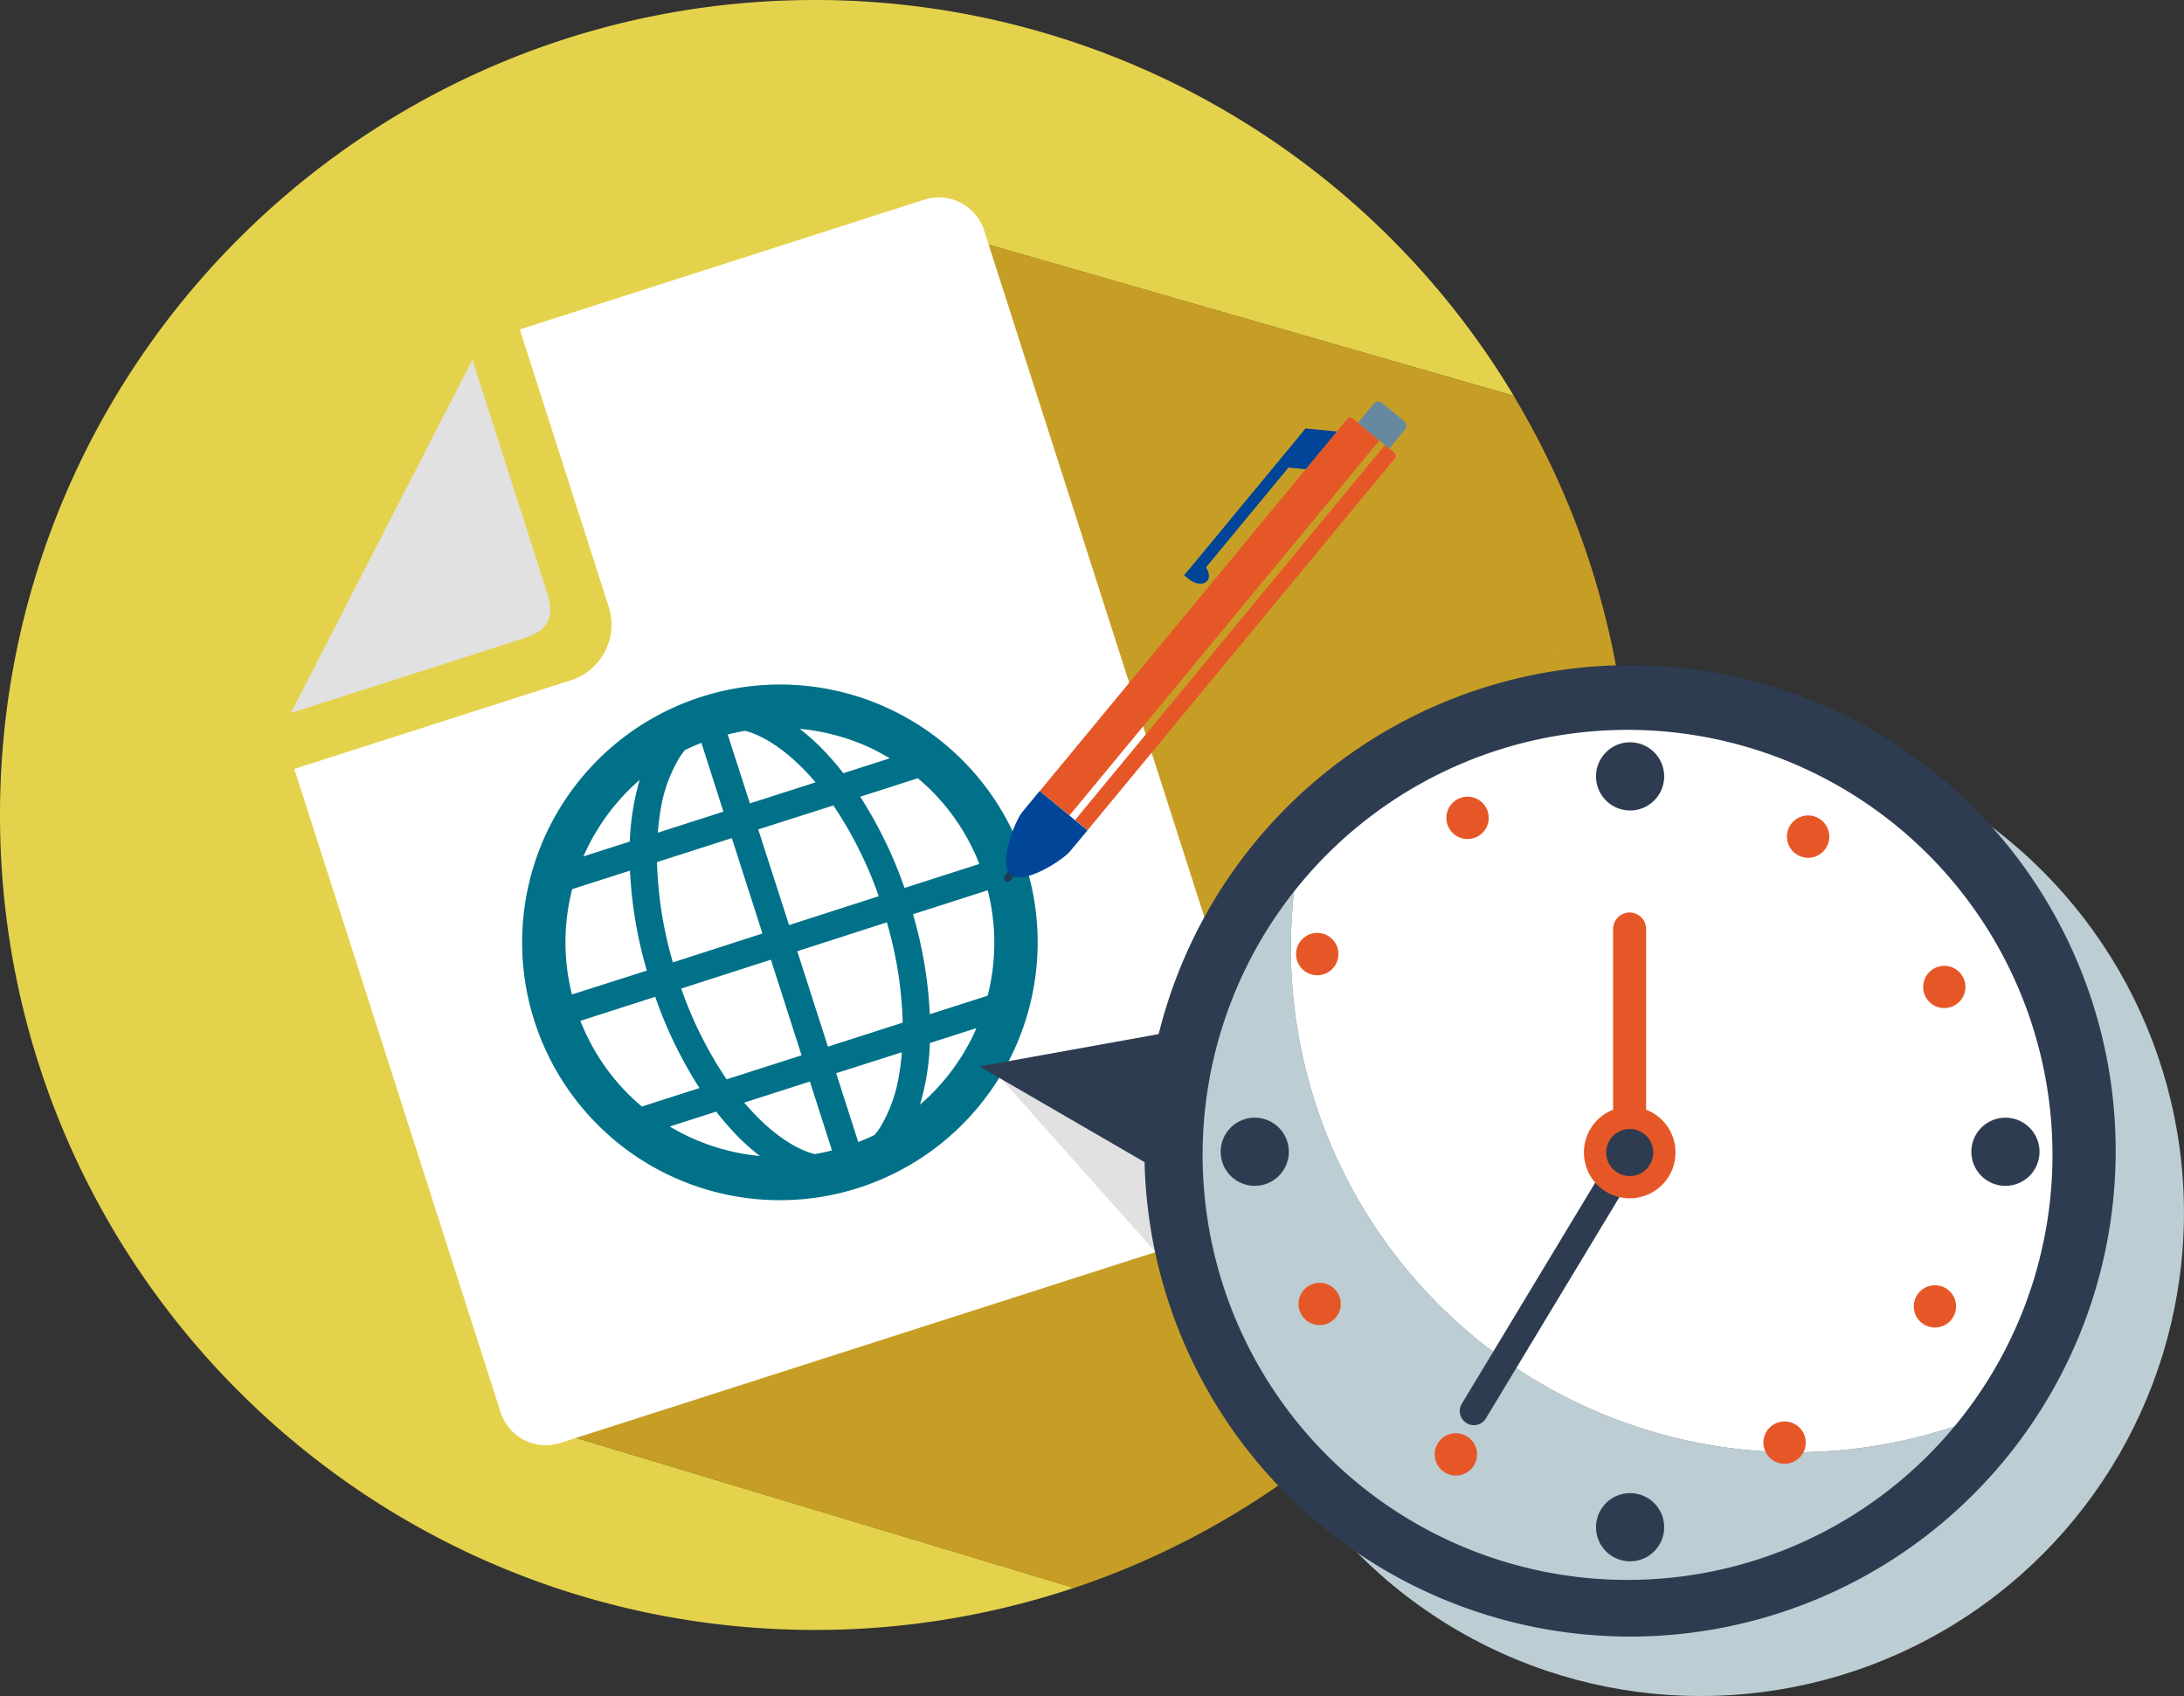
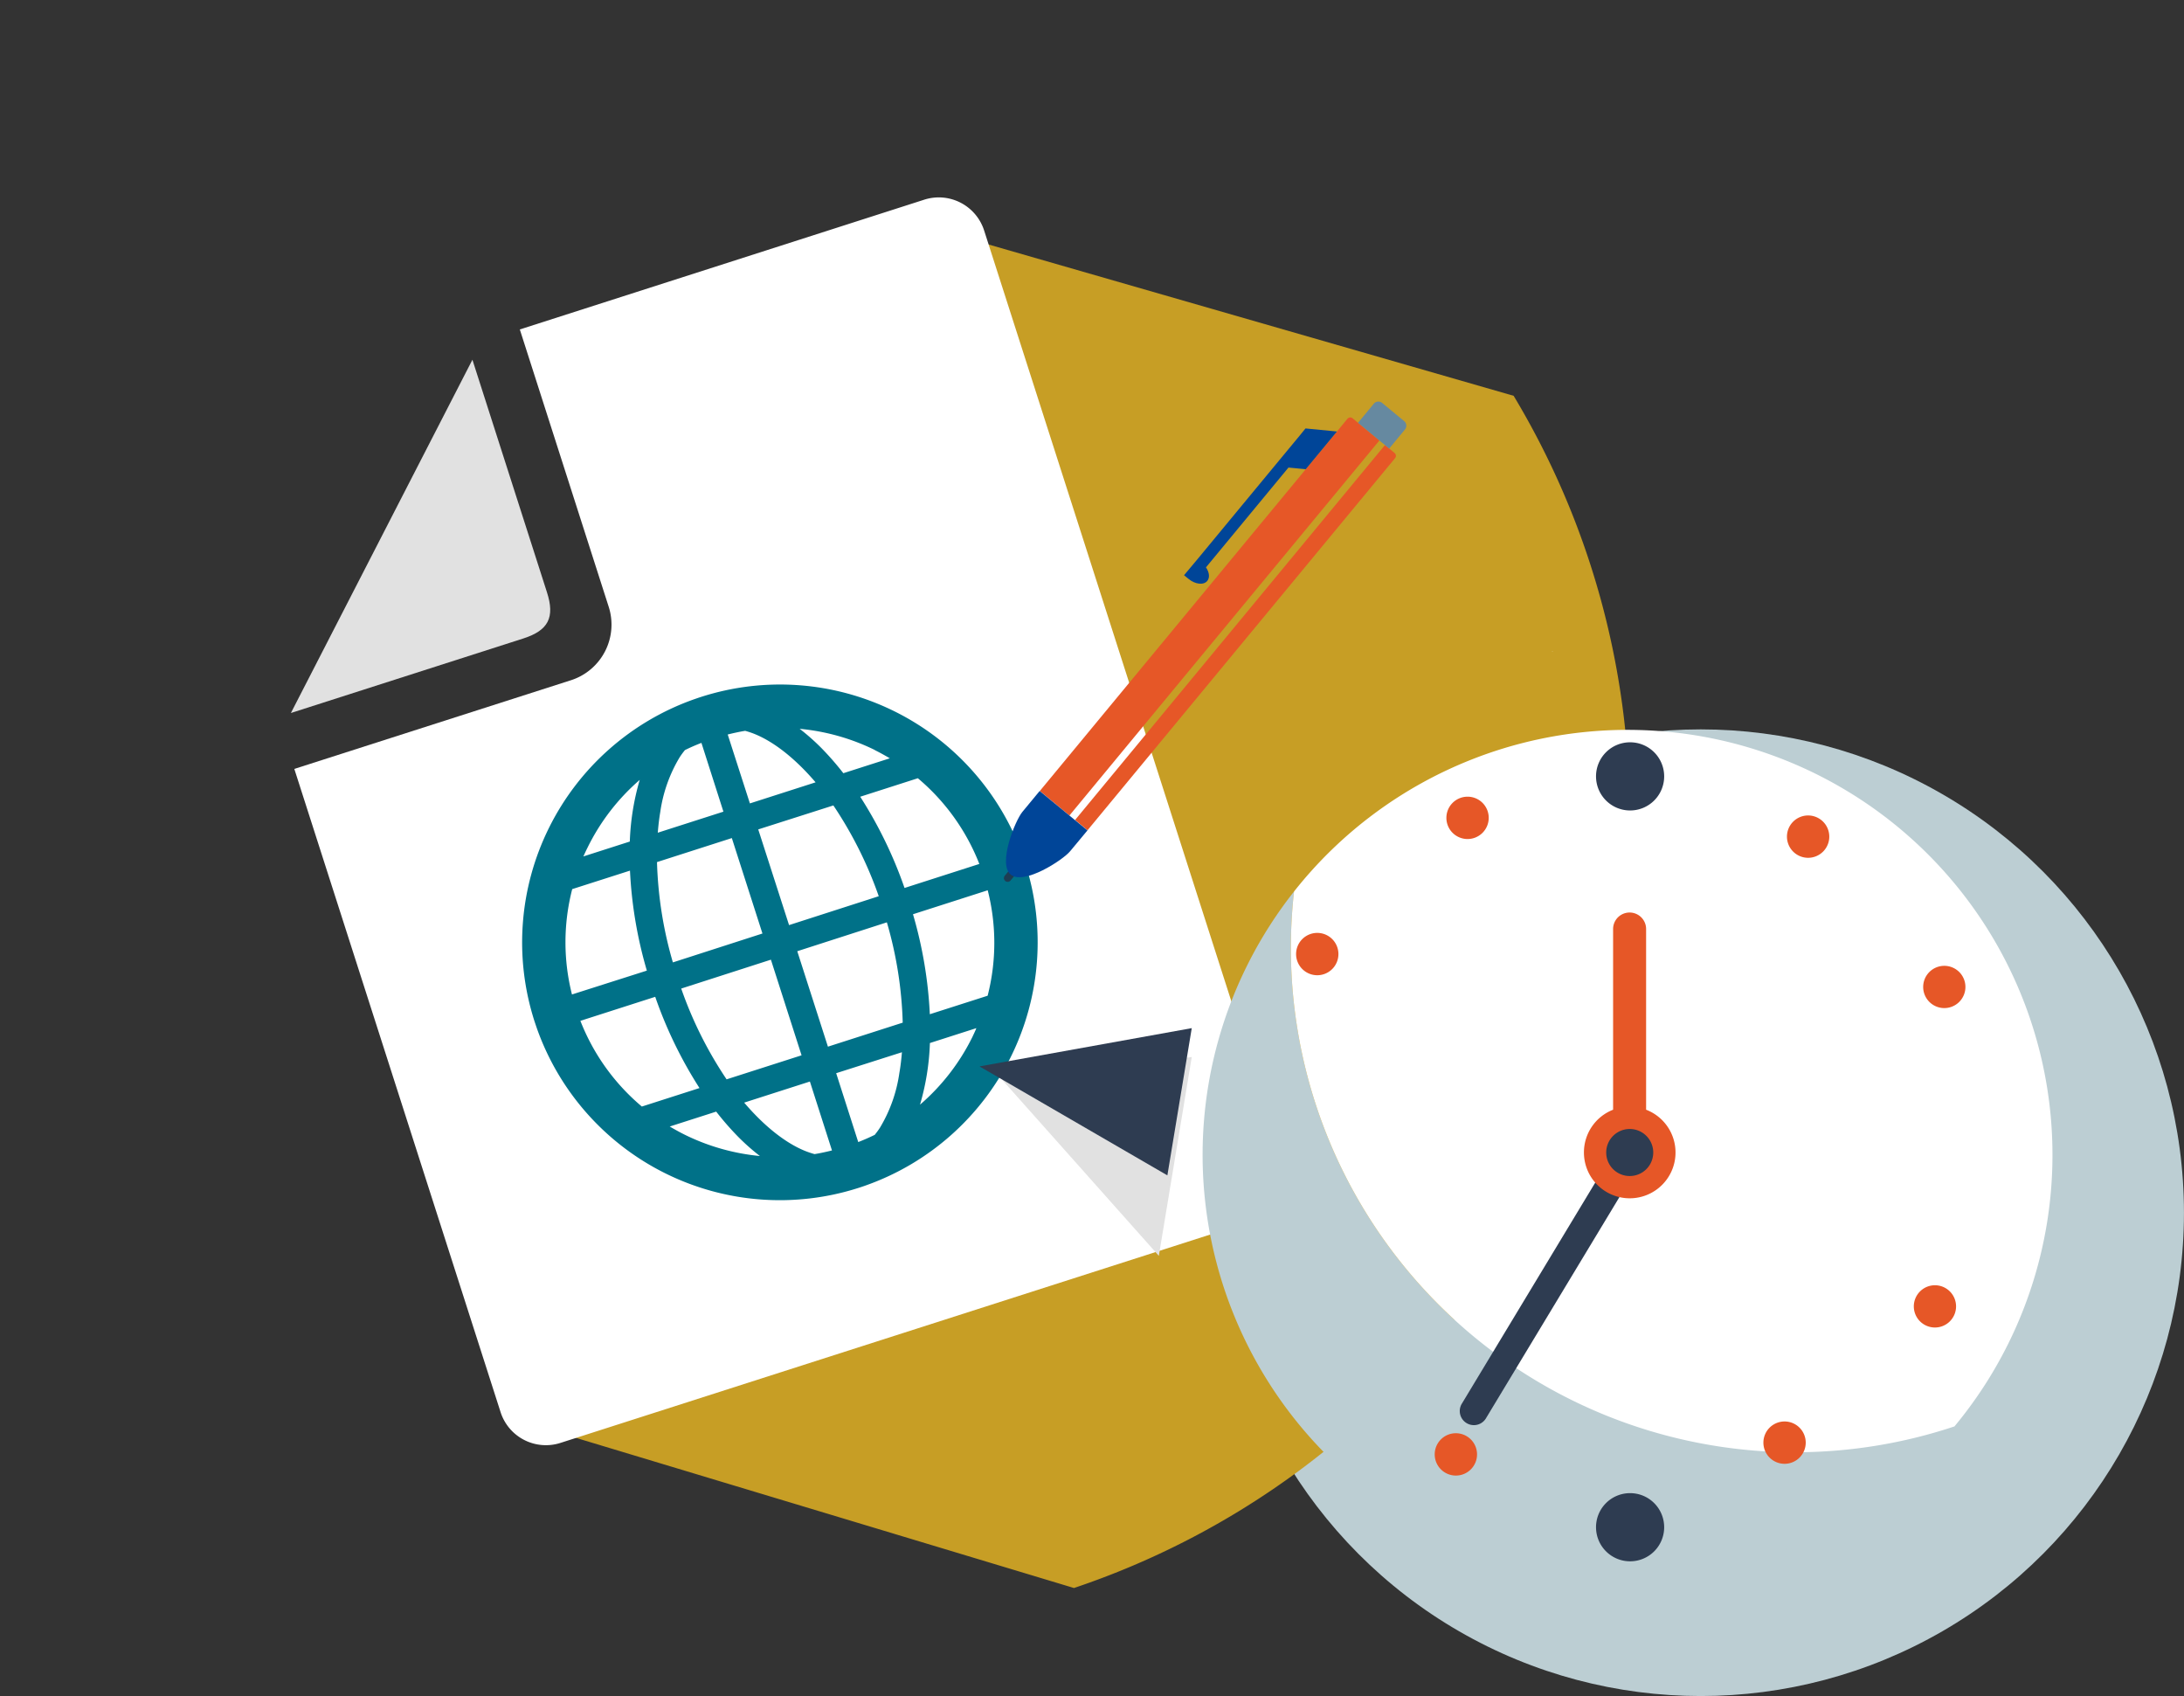
<svg xmlns="http://www.w3.org/2000/svg" id="レイヤー_1" data-name="レイヤー 1" viewBox="0 0 529.38 411.02">
  <rect x="0" y="0" width="529.38" height="411.02" fill="#333333" stroke="none" />
  <defs>
    <style>.cls-1{fill:#bcced3;}.cls-2{fill:#e5d24c;}.cls-3{fill:#c79e25;}.cls-4{fill:#fff;}.cls-5{fill:#e1e1e1;}.cls-6{fill:#007188;}.cls-7{fill:#1e3d53;}.cls-8{fill:#e65727;}.cls-9{fill:#6689a0;}.cls-10{fill:#004598;}.cls-11{fill:#2e3c51;}</style>
  </defs>
  <title>reg-strategy_img03</title>
  <circle class="cls-1" cx="412.24" cy="293.89" r="117.13" />
-   <path class="cls-2" d="M191.14,105.73l43.09-48L366.92,95.92A197.42,197.42,0,0,0,197.51,0C88.44,0,0,88.44,0,197.52S88.44,395,197.51,395a197.38,197.38,0,0,0,62.81-10.2L136.2,347.43Z" />
  <path class="cls-3" d="M395,197.52a196.64,196.64,0,0,0-28.11-101.6L234.23,57.7l-43.09,48L136.2,347.43l124.12,37.41A197.61,197.61,0,0,0,395,197.52Z" />
  <path class="cls-4" d="M224,48.4,126,79.84l21.55,67.23a14.15,14.15,0,0,1-9.13,17.77l-67.08,21.5,50,155.89a11.53,11.53,0,0,0,14.49,7.45l167.62-53.74a11.55,11.55,0,0,0,7.46-14.5L238.54,55.85A11.54,11.54,0,0,0,224,48.4Z" />
  <path class="cls-5" d="M132.58,143.54,114.51,87.18l-44,85.61,56.36-18.07C132.92,152.77,134.54,149.64,132.58,143.54Z" />
  <path class="cls-6" d="M247.92,207.44,243,209.2l4.94-1.76A62.48,62.48,0,0,0,170,168.87c-.63.2-1.26.42-1.89.64h0a62.49,62.49,0,0,0-38.58,77.91c.21.63.42,1.26.64,1.89a62.47,62.47,0,0,0,77.91,38.57c.63-.2,1.26-.41,1.89-.64a62.49,62.49,0,0,0,38.58-77.91C248.35,208.7,248.14,208.07,247.92,207.44Zm-105.48-2.08A51.94,51.94,0,0,1,155.06,189a60.42,60.42,0,0,0-2.4,14.94l-11.26,3.61C141.73,206.84,142.07,206.09,142.44,205.36Zm-3.74,10.11,14-4.48a103.6,103.6,0,0,0,4.09,24.23L138.64,241A51.55,51.55,0,0,1,138.7,215.47Zm16.88,52.69a51.7,51.7,0,0,1-14.9-20.77l18.14-5.82a103.94,103.94,0,0,0,10.73,22.11ZM166,275c-1.25-.62-2.46-1.29-3.66-2l11.26-3.61a69.77,69.77,0,0,0,5.5,6.28,53.54,53.54,0,0,0,5.09,4.48A52.34,52.34,0,0,1,166,275Zm35.67,3.8c-1.41.35-2.82.66-4.23.89-.67-.19-1.36-.41-2.06-.68-4.8-1.87-10.06-6-15-11.8l15.93-5.11,5.35,16.7Zm-7.39-23.05-18.16,5.82a95.94,95.94,0,0,1-11-22l21.74-7,7.43,23.17Zm-9.47-29.52-21.71,7a96,96,0,0,1-3.85-24.31l18.14-5.82Zm-9.46-29.53-15.91,5.1c.14-1.73.33-3.42.6-5a35.33,35.33,0,0,1,4.71-13.29,19.83,19.83,0,0,1,1.27-1.73c1.29-.64,2.62-1.22,4-1.75Zm47.13-8.1a51.7,51.7,0,0,1,14.9,20.77l-18.13,5.82a104,104,0,0,0-10.74-22.11Zm-10.46-6.83c1.25.62,2.46,1.29,3.66,2l-11.26,3.61a69.77,69.77,0,0,0-5.5-6.28,53.54,53.54,0,0,0-5.09-4.48A52.34,52.34,0,0,1,212.06,181.76ZM176.39,178c1.41-.35,2.82-.66,4.23-.89a21.67,21.67,0,0,1,2.07.68c4.8,1.88,10.05,6,15,11.8l-15.92,5.11Zm7.4,23L202,195.19a96.33,96.33,0,0,1,11,22l-21.74,7Zm9.46,29.52,21.72-7a95.94,95.94,0,0,1,3.84,24.31l-18.13,5.82ZM218,260a35.33,35.33,0,0,1-4.71,13.29c-.41.63-.83,1.19-1.26,1.73-1.3.63-2.62,1.22-4,1.75l-5.35-16.69L218.62,255C218.48,256.69,218.29,258.38,218,260Zm17.64-8.58A51.94,51.94,0,0,1,223,267.71a60.11,60.11,0,0,0,2.4-14.94l11.26-3.61C236.37,249.91,236,250.65,235.66,251.39Zm3.74-10.11-14,4.48a103.56,103.56,0,0,0-4.08-24.23l18.11-5.81A51.55,51.55,0,0,1,239.4,241.28Z" />
  <path class="cls-7" d="M243.6,211.15h1.82a0,0,0,0,1,0,0v1.75a.91.91,0,0,1-.91.91h0a.91.91,0,0,1-.91-.91v-1.75A0,0,0,0,1,243.6,211.15Z" transform="translate(191.45 -107.08) rotate(39.58)" />
  <path class="cls-8" d="M297.69,95.6h3a.89.89,0,0,1,.89.89v117a0,0,0,0,1,0,0h-3.91a0,0,0,0,1,0,0V95.6A0,0,0,0,1,297.69,95.6Z" transform="translate(167.19 -155.49) rotate(39.58)" />
  <path class="cls-8" d="M289.42,90.26h8.43a0,0,0,0,1,0,0V208.18a0,0,0,0,1,0,0h-9.32a0,0,0,0,1,0,0v-117A.89.89,0,0,1,289.42,90.26Z" transform="translate(162.3 -152.6) rotate(39.58)" />
  <path class="cls-9" d="M331.83,99h6.93a1.44,1.44,0,0,1,1.44,1.44v6a0,0,0,0,1,0,0h-9.8a0,0,0,0,1,0,0v-6A1.44,1.44,0,0,1,331.83,99Z" transform="translate(142.34 -190.09) rotate(39.58)" />
  <path class="cls-10" d="M263.59,201.24,252,191.69l-4.19,5.07c-1.74,2.1-6,12.55-2.83,15.19h0c3.19,2.64,12.65-3.53,14.39-5.64Z" />
  <path class="cls-10" d="M316.5,113.71l7.56-9.14-7.62-.74L315,105.6l-6.1,7.37-18.64,22.54L287,139.4l1.09.89c1.62,1.34,3.66,1.56,4.54.49.67-.8.5-2.11-.32-3.28l20-24.19Z" />
  <path class="cls-4" d="M376.76,157.7v0l-.27.12Z" />
  <path class="cls-4" d="M376.24,157.88l.25-.11-.29.06A.11.11,0,0,0,376.24,157.88Z" />
  <polygon class="cls-5" points="288.87 256.16 242.81 261.56 280.89 304.34 288.87 256.16" />
-   <path class="cls-11" d="M277.4,278.9A117.71,117.71,0,1,0,395.11,161.19,117.71,117.71,0,0,0,277.4,278.9Z" />
  <path class="cls-1" d="M313.66,216.05a124,124,0,0,0-.77,13.7A122.23,122.23,0,0,0,473.74,345.68,103,103,0,0,1,313.66,216.05Z" />
  <path class="cls-4" d="M312.89,229.75a124,124,0,0,1,.77-13.7A103,103,0,1,1,473.74,345.68,122.23,122.23,0,0,1,312.89,229.75Z" />
  <path class="cls-11" d="M386.86,188.15a8.26,8.26,0,1,0,8.25-8.26A8.25,8.25,0,0,0,386.86,188.15Z" />
  <path class="cls-11" d="M386.86,370.11a8.26,8.26,0,1,0,8.25-8.26A8.25,8.25,0,0,0,386.86,370.11Z" />
-   <path class="cls-11" d="M304.13,287.38a8.26,8.26,0,1,0-8.25-8.25A8.26,8.26,0,0,0,304.13,287.38Z" />
-   <path class="cls-11" d="M486.1,287.38a8.26,8.26,0,1,0-8.26-8.25A8.26,8.26,0,0,0,486.1,287.38Z" />
  <path class="cls-8" d="M433.14,202.75a5.13,5.13,0,1,0,5.13-5.13A5.13,5.13,0,0,0,433.14,202.75Z" />
  <path class="cls-8" d="M466.16,239.18a5.12,5.12,0,1,0,5.12-5.12A5.12,5.12,0,0,0,466.16,239.18Z" />
-   <path class="cls-8" d="M314.75,316a5.12,5.12,0,1,0,5.12-5.12A5.12,5.12,0,0,0,314.75,316Z" />
  <path class="cls-8" d="M347.76,352.45a5.13,5.13,0,1,0,5.13-5.12A5.12,5.12,0,0,0,347.76,352.45Z" />
  <path class="cls-8" d="M469,311.47a5.12,5.12,0,1,0,5.13,5.12A5.12,5.12,0,0,0,469,311.47Z" />
  <path class="cls-8" d="M432.57,344.48a5.13,5.13,0,1,0,5.12,5.13A5.13,5.13,0,0,0,432.57,344.48Z" />
  <path class="cls-8" d="M355.73,193.07a5.13,5.13,0,1,0,5.12,5.12A5.12,5.12,0,0,0,355.73,193.07Z" />
  <path class="cls-8" d="M319.3,226.08a5.13,5.13,0,1,0,5.12,5.13A5.13,5.13,0,0,0,319.3,226.08Z" />
  <path class="cls-11" d="M354.39,340.08l34.69-57.48a7.11,7.11,0,0,1-.56-2.78v-.5a7.28,7.28,0,0,1,14.55,0v.5a7.27,7.27,0,0,1-7.27,7.27,6.85,6.85,0,0,1-1.37-.13l-34.17,56.62a3.42,3.42,0,1,1-5.87-3.5Z" />
  <path class="cls-8" d="M383.93,279.29A11.1,11.1,0,1,0,399,268.93c0-.06,0-.11,0-.17V225.14a4,4,0,0,0-8,0v43.62c0,.06,0,.11,0,.17A11.1,11.1,0,0,0,383.93,279.29Zm5.4,0A5.7,5.7,0,1,1,395,285,5.69,5.69,0,0,1,389.33,279.29Z" />
  <polygon class="cls-11" points="288.87 249.16 237.42 258.43 282.96 284.84 288.87 249.16" />
</svg>